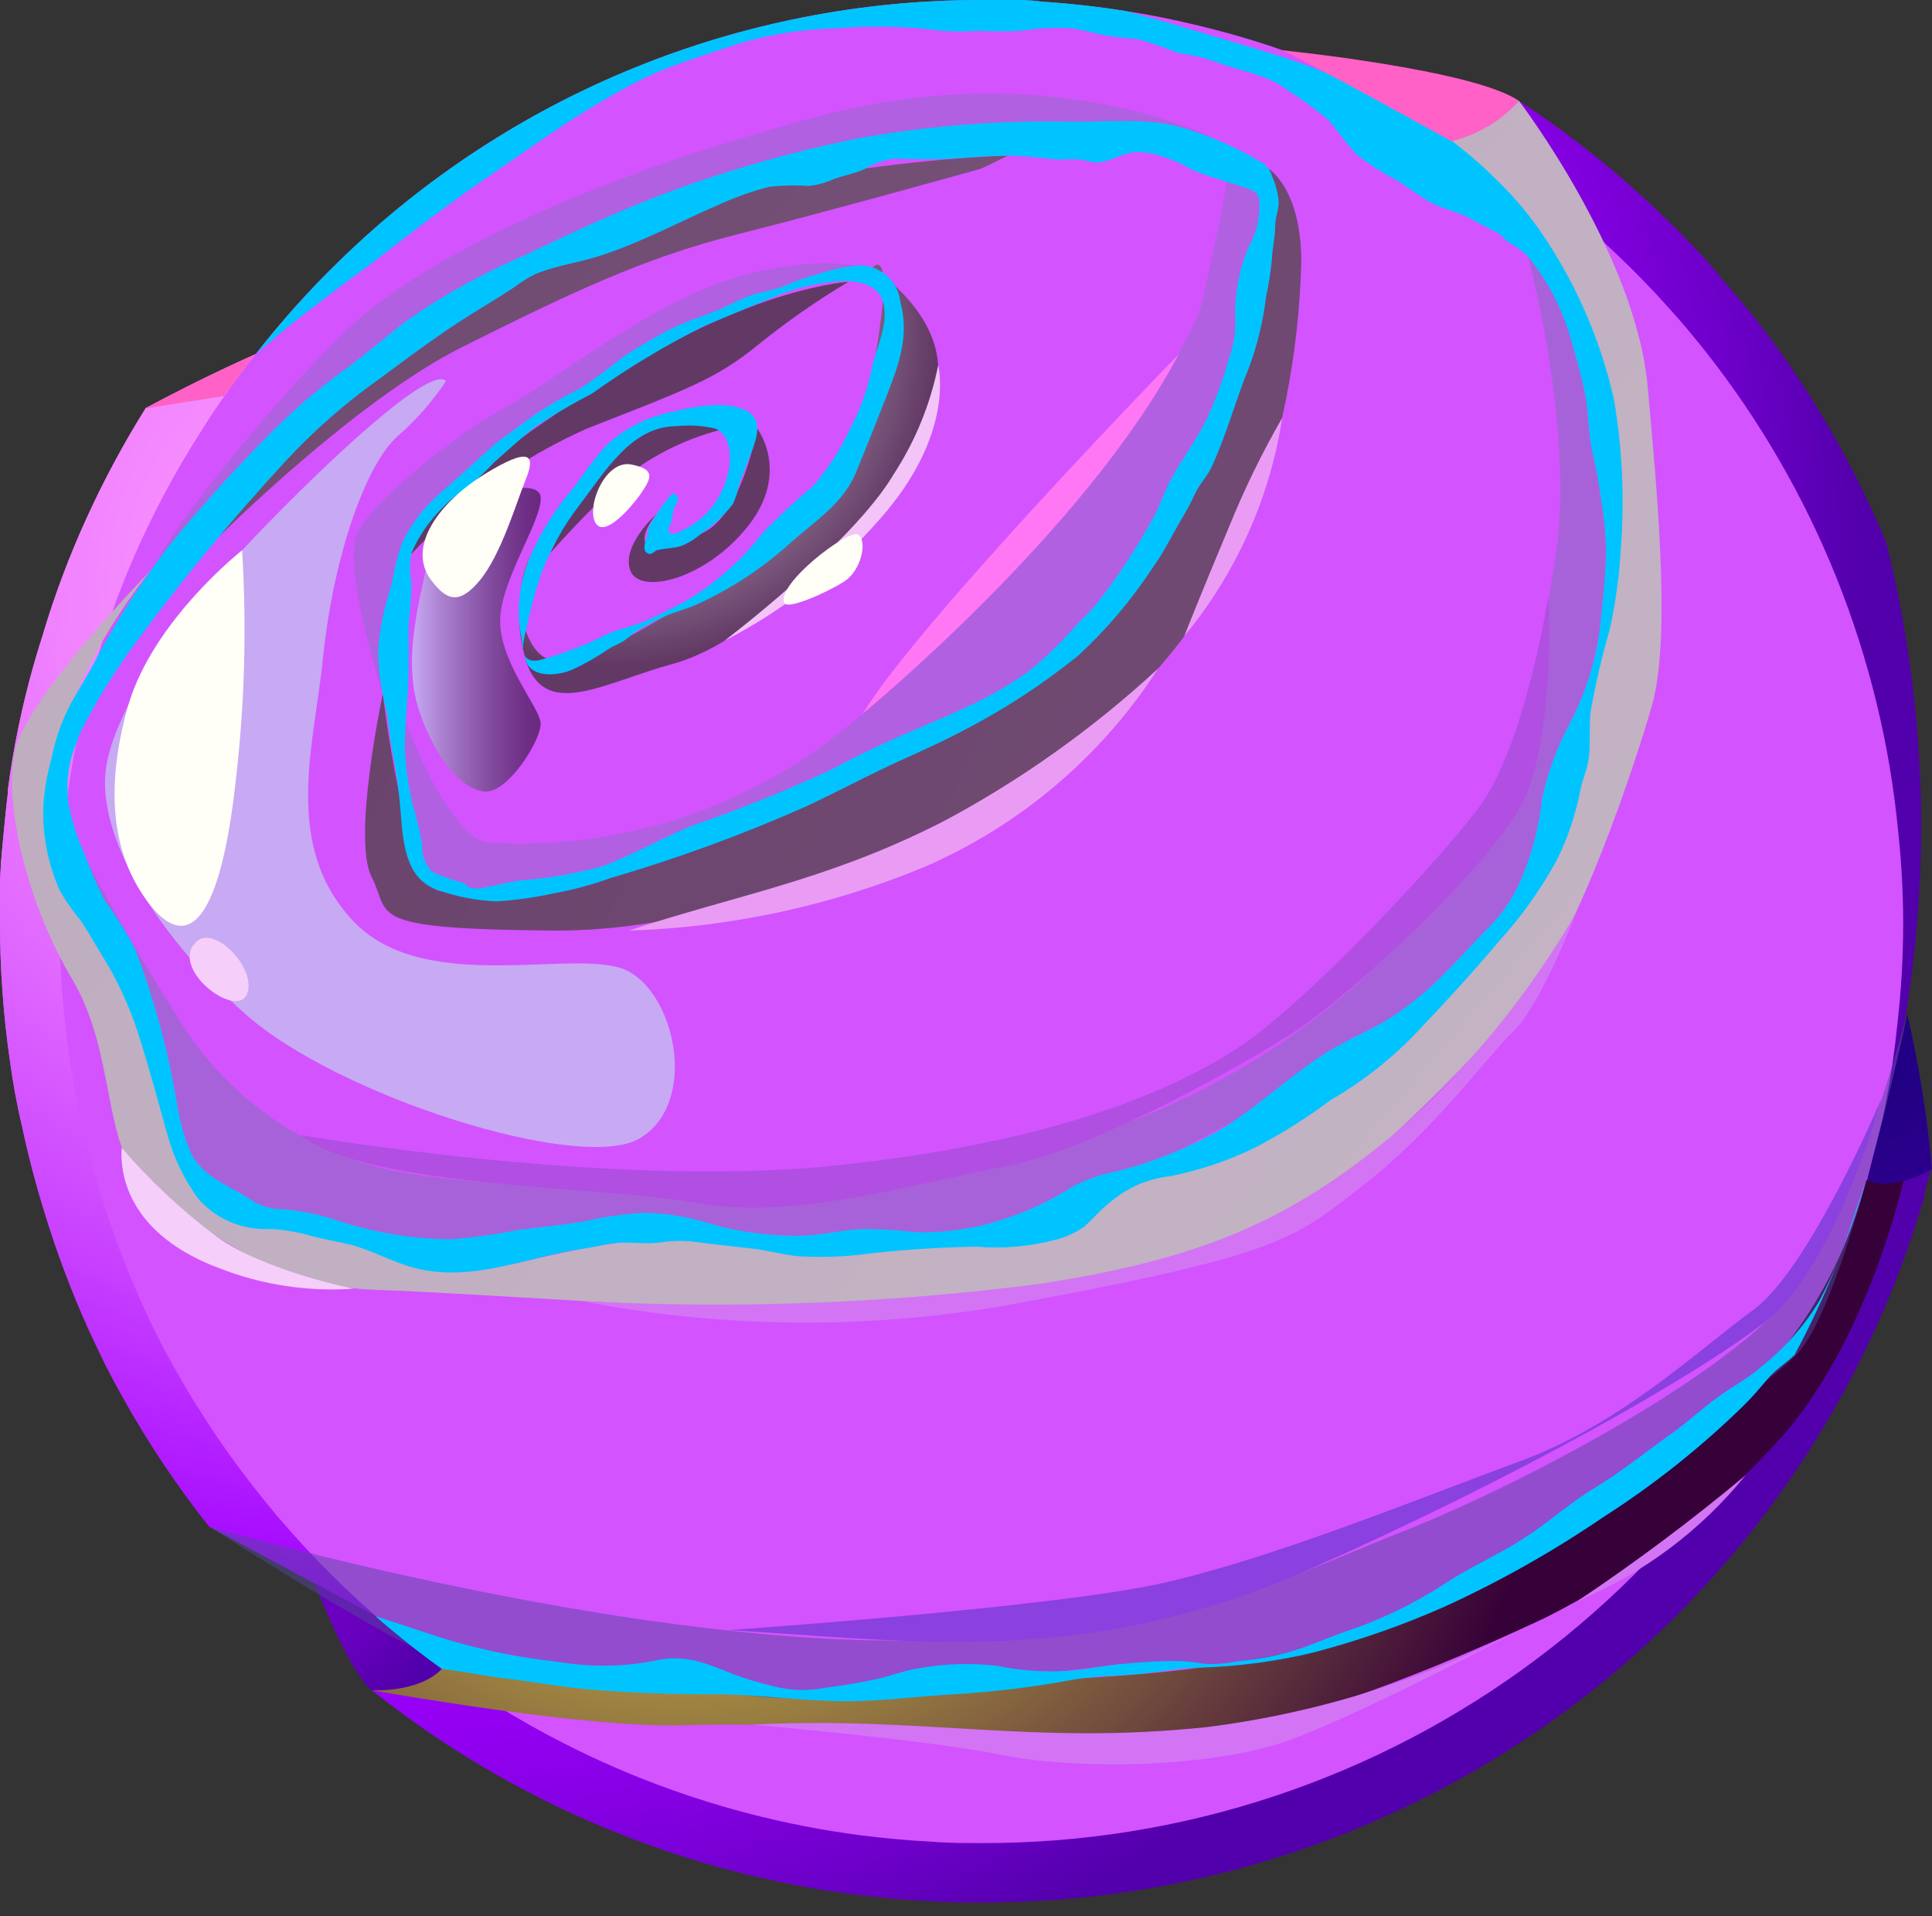
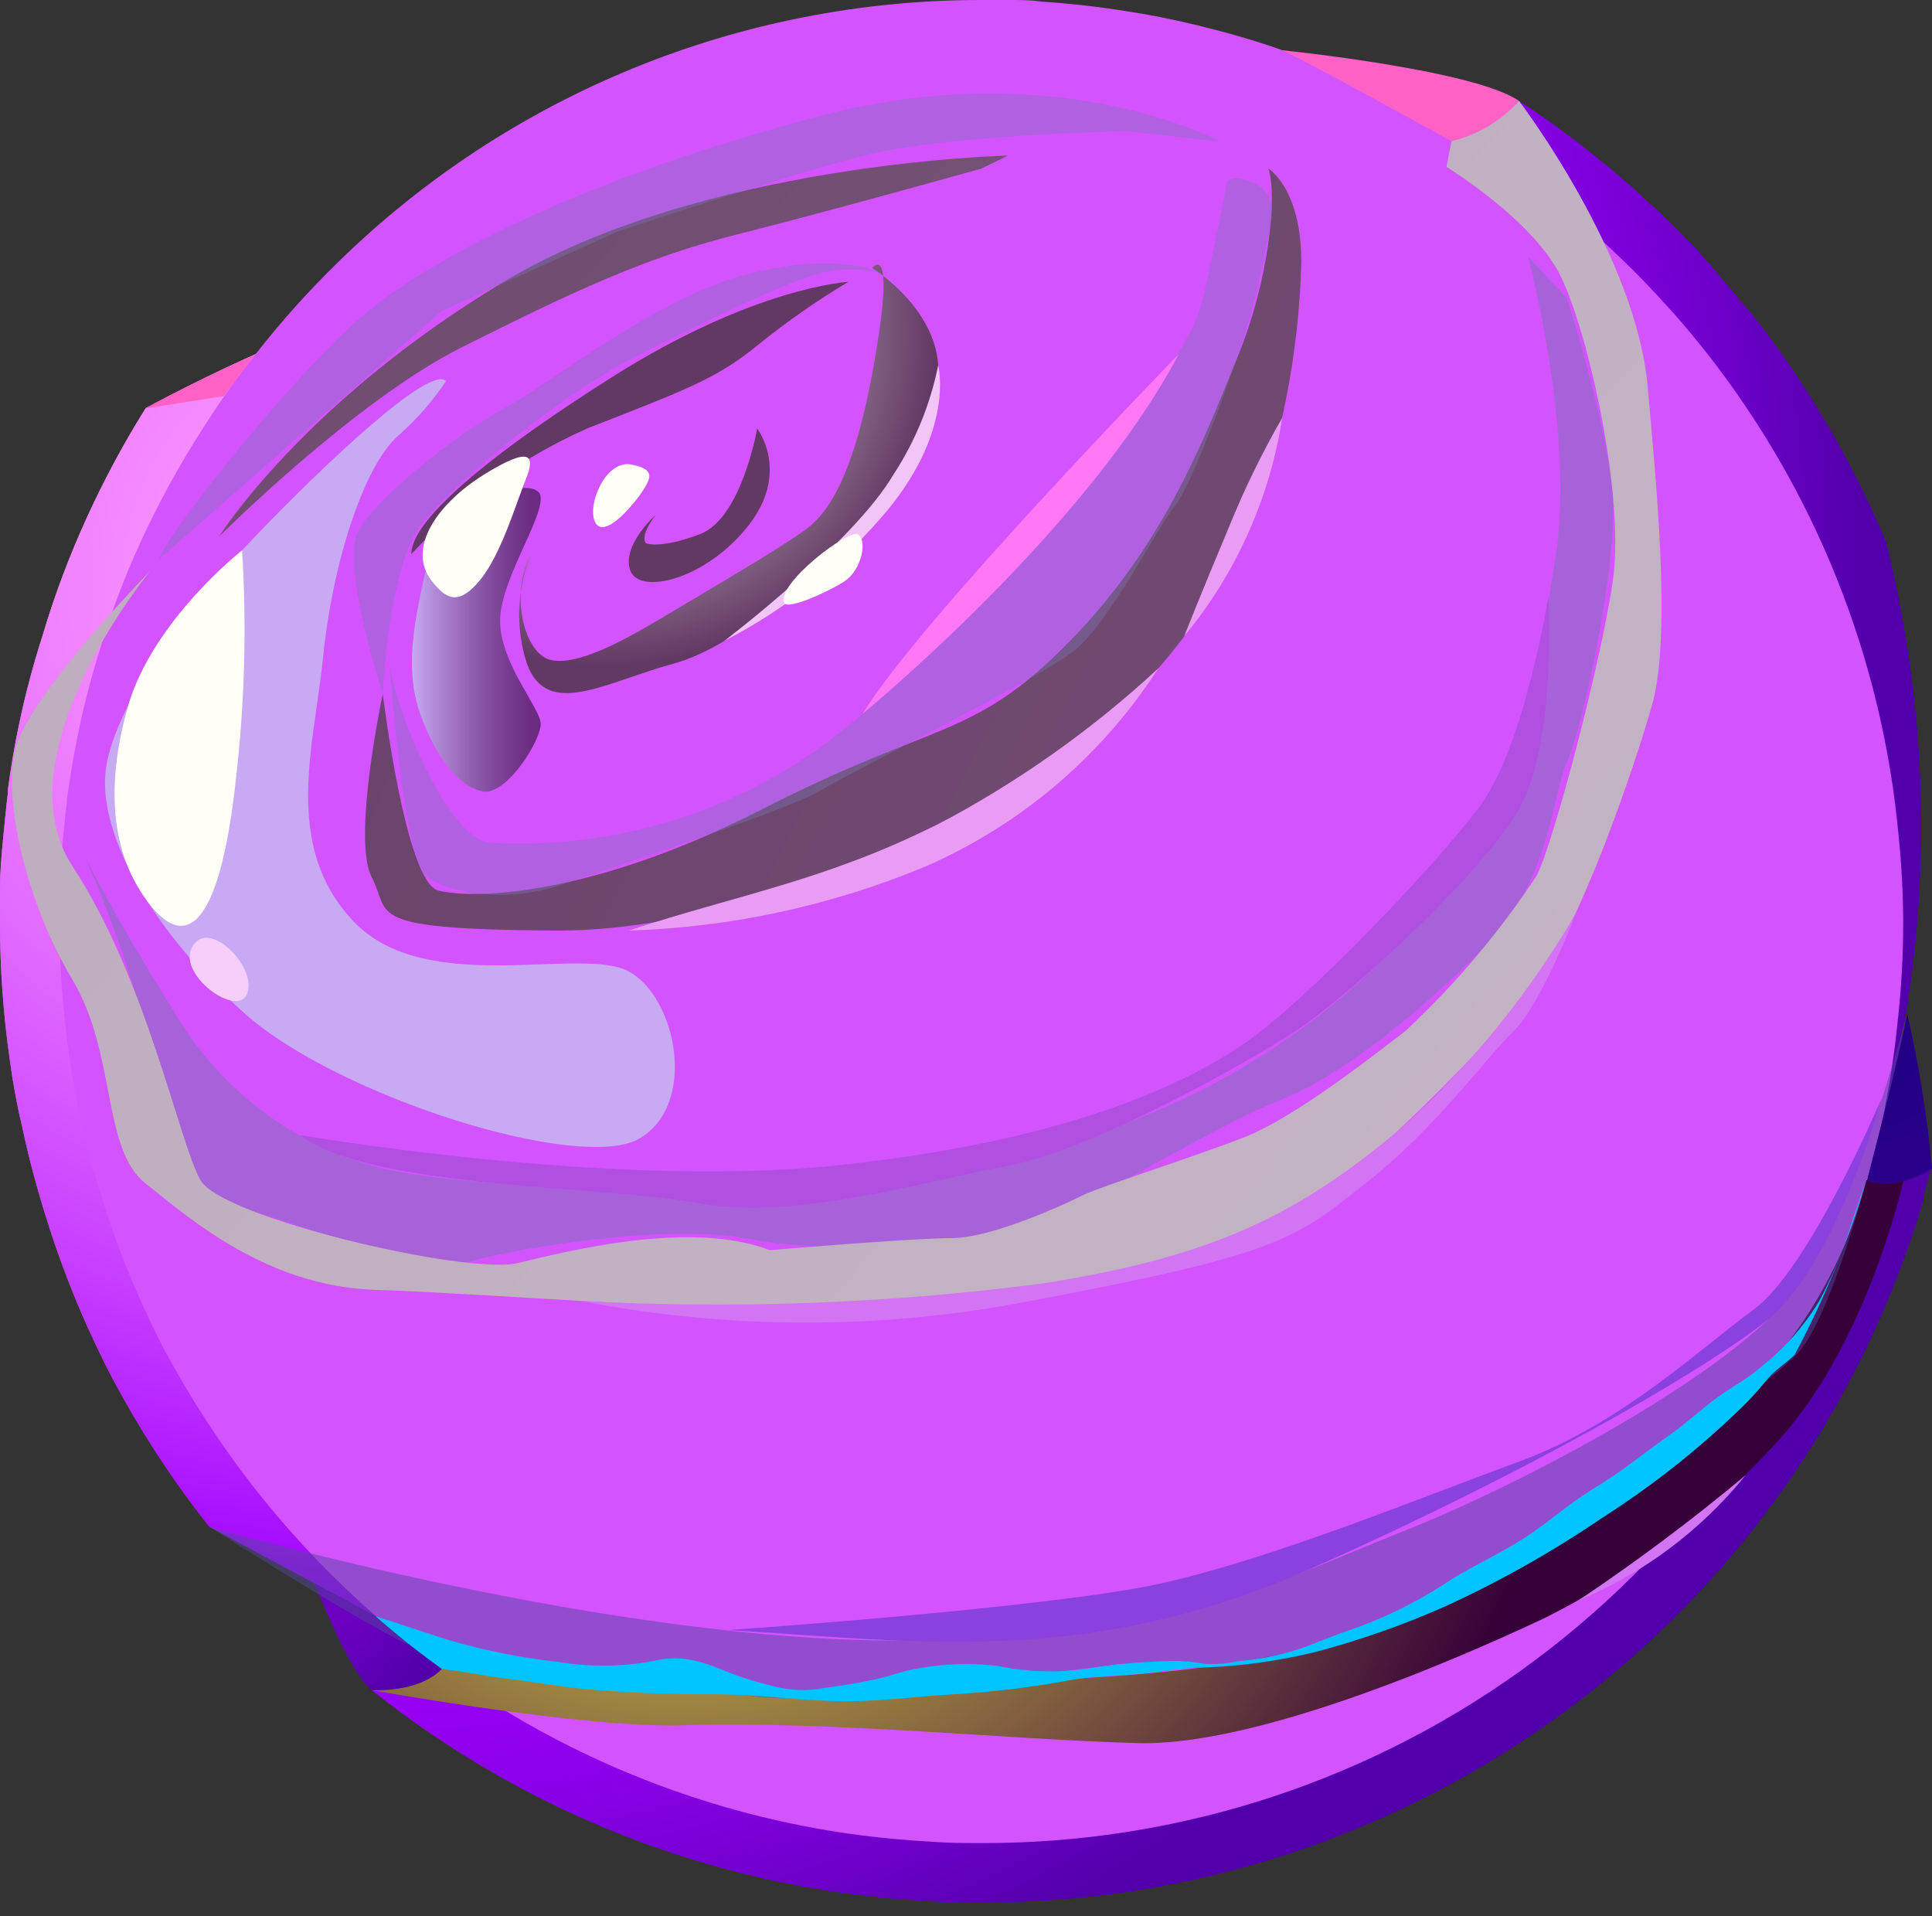
<svg xmlns="http://www.w3.org/2000/svg" width="120" height="119" viewBox="0 0 120 119" fill="none">
  <rect x="0" y="0" width="120" height="119" fill="#333333" stroke="none" />
  <path fill-rule="evenodd" clip-rule="evenodd" d="M119.952 72.556L119.517 74.114C119.52 74.187 119.52 74.259 119.517 74.332C115.828 86.996 108.12 98.118 97.555 106.022C86.989 113.925 74.14 118.181 60.943 118.148C59.867 118.148 58.767 118.148 57.703 118.063C56.108 117.979 54.525 117.834 52.965 117.64C42.969 116.336 33.458 112.553 25.298 106.635C24.549 106.091 23.811 105.536 23.098 104.968C24.409 104.146 25.915 103.688 27.462 103.639L23.328 100.365L12.994 94.808C11.001 92.294 9.214 89.624 7.651 86.823C7.272 86.154 6.91 85.478 6.563 84.793C6.201 84.052 5.85 83.316 5.512 82.583C4.446 80.228 3.534 77.807 2.78 75.334C2.224 73.559 1.741 71.71 1.354 69.874C1.027 68.521 0.798 67.204 0.616 65.875C0.203 63.015 -0.003 60.128 3.43981e-05 57.238C3.43981e-05 56.561 3.43981e-05 55.873 3.43981e-05 55.208C3.43981e-05 54.206 0.085 53.203 0.181 52.224C0.278 51.246 0.363 50.267 0.484 49.301C0.478 49.228 0.478 49.156 0.484 49.083C0.665 47.73 0.882 46.413 1.16 45.097C1.552 43.207 2.044 41.34 2.635 39.504C3.388 36.964 4.321 34.481 5.427 32.074C6.489 29.755 7.7 27.507 9.053 25.345C13.211 23.146 15.87 21.999 15.87 21.999C15.87 21.999 86.785 7.925 87.885 6.717C88.985 5.509 94.351 6.27 94.351 6.27C97.674 8.455 100.779 10.955 103.622 13.736C104.287 14.376 104.927 15.052 105.58 15.729C106.003 16.188 106.426 16.671 106.789 17.142C107.49 17.94 108.179 18.773 108.844 19.558C111.281 22.654 113.41 25.98 115.201 29.489C115.902 30.842 116.543 32.231 117.135 33.644C120.416 46.718 119.993 60.446 115.915 73.293C117.216 72.848 118.577 72.6 119.952 72.556Z" fill="url(#paint0_radial_137_806)" />
  <path fill-rule="evenodd" clip-rule="evenodd" d="M119.952 72.556L119.517 74.114C119.52 74.187 119.52 74.259 119.517 74.332C115.828 86.996 108.12 98.118 97.555 106.022C86.989 113.925 74.14 118.181 60.943 118.148C59.867 118.148 58.767 118.148 57.703 118.063C56.108 117.979 54.525 117.834 52.965 117.64C42.969 116.336 33.458 112.553 25.298 106.635C24.549 106.091 23.811 105.536 23.098 104.968C24.409 104.146 25.915 103.688 27.462 103.639L23.328 100.365L12.994 94.808C11.001 92.294 9.214 89.624 7.651 86.823C7.272 86.154 6.91 85.478 6.563 84.793C6.201 84.052 5.85 83.316 5.512 82.583C4.446 80.228 3.534 77.807 2.78 75.334C2.224 73.559 1.741 71.71 1.354 69.874C1.027 68.521 0.798 67.204 0.616 65.875C0.203 63.015 -0.003 60.128 3.43981e-05 57.238C3.43981e-05 56.561 3.43981e-05 55.873 3.43981e-05 55.208C3.43981e-05 54.206 0.085 53.203 0.181 52.224C0.278 51.246 0.363 50.267 0.484 49.301C0.478 49.228 0.478 49.156 0.484 49.083C0.665 47.73 0.882 46.413 1.16 45.097C1.552 43.207 2.044 41.34 2.635 39.504C3.388 36.964 4.321 34.481 5.427 32.074C6.489 29.755 7.7 27.507 9.053 25.345C13.211 23.146 15.87 21.999 15.87 21.999C15.87 21.999 86.785 7.925 87.885 6.717C88.985 5.509 94.351 6.27 94.351 6.27C97.674 8.455 100.779 10.955 103.622 13.736C104.287 14.376 104.927 15.052 105.58 15.729C106.003 16.188 106.426 16.671 106.789 17.142C107.49 17.94 108.179 18.773 108.844 19.558C111.281 22.654 113.41 25.98 115.201 29.489C115.902 30.842 116.543 32.231 117.135 33.644C120.416 46.718 119.993 60.446 115.915 73.293C117.216 72.848 118.577 72.6 119.952 72.556Z" fill="url(#paint1_radial_137_806)" />
  <path fill-rule="evenodd" clip-rule="evenodd" d="M118.211 57.238C118.213 59.369 118.092 61.499 117.849 63.616C117.525 66.821 116.919 69.99 116.036 73.087C116.041 73.156 116.041 73.224 116.036 73.293C112.565 85.2 105.314 95.657 95.376 103.084C85.438 110.51 73.352 114.505 60.943 114.463C59.928 114.463 58.9 114.463 57.897 114.379C56.398 114.306 54.911 114.161 53.449 113.98C44.059 112.755 35.125 109.2 27.462 103.639C26.338 102.842 25.25 101.984 24.198 101.102C23.908 100.861 23.618 100.619 23.34 100.365C18.344 96.001 14.13 90.816 10.878 85.035C10.528 84.407 10.19 83.827 9.851 83.126C9.501 82.438 9.174 81.749 8.86 81.049C7.858 78.852 7.002 76.592 6.297 74.283C5.748 72.581 5.288 70.851 4.92 69.101C4.666 67.893 4.448 66.685 4.279 65.404C3.89 62.716 3.696 60.002 3.699 57.286C3.699 56.646 3.699 56.005 3.699 55.377C3.699 54.435 3.783 53.493 3.868 52.575C3.953 51.657 4.037 50.738 4.158 49.832C4.152 49.764 4.152 49.695 4.158 49.627C4.327 48.419 4.533 47.114 4.787 45.882C5.136 44.108 5.579 42.354 6.116 40.627C6.826 38.241 7.702 35.908 8.739 33.644C9.864 31.2 11.16 28.838 12.619 26.577C13.609 25.011 14.682 23.499 15.834 22.047C17.431 19.997 19.167 18.059 21.032 16.248C31.698 5.825 46.025 -0.007 60.943 6.99613e-06H62.744C63.385 6.99613e-06 64.025 6.99356e-06 64.666 0.097C66.442 0.217 68.207 0.411 69.936 0.689C71.386 0.906 72.812 1.196 74.214 1.534C76.028 1.969 77.841 2.477 79.545 3.081C80.754 3.479 81.89 3.926 83.038 4.409C83.896 4.772 84.73 5.146 85.564 5.545L85.999 5.75C91.527 8.452 96.583 12.026 100.975 16.333C101.604 16.937 102.184 17.541 102.812 18.205C103.211 18.64 103.61 19.087 104.021 19.534C104.686 20.283 105.326 21.069 105.955 21.854C112.73 30.457 116.88 40.829 117.909 51.729C118.103 53.559 118.203 55.398 118.211 57.238Z" fill="url(#paint2_radial_137_806)" />
  <path style="mix-blend-mode:screen" fill-rule="evenodd" clip-rule="evenodd" d="M32.986 34.43C32.097 36.595 32.007 39.005 32.732 41.231C34.001 44.662 37.567 42.379 41.785 41.231C46.004 40.083 50.367 35.626 53.123 32.871C55.879 30.117 58.501 26.348 58.272 22.687C58.042 19.027 54.174 16.647 54.174 16.647C54.174 16.647 55.601 14.823 54.392 21.999C53.183 29.175 51.6 31.736 50.065 32.871C48.53 34.007 43.852 36.737 41.302 38.259C38.751 39.781 35.899 41.364 34.219 40.989C32.538 40.615 31.644 36.834 32.986 34.43Z" fill="url(#paint3_radial_137_806)" />
  <path style="mix-blend-mode:screen" fill-rule="evenodd" clip-rule="evenodd" d="M40.745 31.953C40.745 31.953 38.582 33.886 39.15 35.432C39.718 36.979 43.84 36 46.475 32.654C49.11 29.308 47.031 26.613 47.031 26.613C47.031 26.613 46.064 32.183 43.501 33.161C40.939 34.14 40.105 33.729 40.105 33.729C40.105 33.729 39.706 33.294 40.745 31.953Z" fill="url(#paint4_radial_137_806)" />
-   <path style="mix-blend-mode:screen" fill-rule="evenodd" clip-rule="evenodd" d="M34.17 34.357C34.17 34.357 36.285 31.941 38.691 29.73C40.608 28.192 42.854 27.113 45.254 26.577C44.359 26.205 43.386 26.058 42.421 26.149C41.456 26.239 40.528 26.565 39.718 27.097C36.599 28.993 34.17 34.357 34.17 34.357Z" fill="url(#paint5_radial_137_806)" />
  <path style="mix-blend-mode:screen" fill-rule="evenodd" clip-rule="evenodd" d="M25.552 34.406C28.622 31.112 32.321 28.467 36.43 26.626C42.377 24.282 44.444 23.593 47.079 21.419C48.855 19.985 50.729 18.677 52.688 17.505C52.688 17.505 46.886 17.807 38.026 23.412C29.166 29.018 25.528 32.618 25.552 34.406Z" fill="url(#paint6_radial_137_806)" />
  <path style="mix-blend-mode:screen" fill-rule="evenodd" clip-rule="evenodd" d="M13.61 33.318C13.61 33.318 22.071 24.862 28.731 21.54C35.391 18.218 39.887 16.043 45.786 14.557C51.684 13.071 60.943 10.474 60.943 10.474L62.611 9.665C62.611 9.665 43.683 10.051 31.245 17.529C18.808 25.007 13.61 33.318 13.61 33.318Z" fill="url(#paint7_radial_137_806)" />
  <path style="mix-blend-mode:screen" fill-rule="evenodd" clip-rule="evenodd" d="M23.775 43.091C23.775 43.091 25.189 54.773 27.22 55.305C29.25 55.836 36.551 55.776 47.393 50.231C58.235 44.686 60.435 45.967 66.478 39.793C72.522 33.62 75.06 26.577 76.934 21.999C78.807 17.42 79.351 12.117 78.783 10.474C78.783 10.474 80.826 11.682 80.826 16.273C80.679 21.993 79.559 27.647 77.514 32.992C75.568 37.45 70.528 44.432 64.46 47.863C58.392 51.294 46.245 57.89 34.339 57.793C22.433 57.697 24.319 56.839 23.086 54.471C21.853 52.103 23.775 43.091 23.775 43.091Z" fill="url(#paint8_radial_137_806)" />
  <g style="mix-blend-mode:multiply" opacity="0.5">
    <path fill-rule="evenodd" clip-rule="evenodd" d="M5.209 53.07C6.513 56.002 7.623 59.017 8.533 62.094C9.67 66.443 9.488 73.691 14.42 74.9C19.351 76.108 26.205 79.249 28.84 78.439C31.475 77.63 41.205 75.902 46.595 76.953C51.986 78.004 61.825 77.412 65.258 75.745C68.691 74.078 76.136 69.62 79.605 68.279C83.074 66.938 87.981 63.109 92.163 58.856C96.346 54.604 96.285 49.76 97.325 47.356C98.364 44.952 100.407 35.348 100.177 30.999C99.948 26.65 97.325 18.52 97.325 18.52L94.907 15.934C94.907 15.934 97.929 27.109 96.551 34.997C95.173 42.886 96.442 46.099 90.943 53.662C85.549 61.224 77.951 66.936 69.186 70.019C60.604 72.882 55.093 72.544 46.221 73.365C37.893 74.138 27.534 73.546 23.413 72.471C18.143 71.057 13.642 67.629 10.878 62.928C7.083 56.9 5.209 53.07 5.209 53.07Z" fill="#7D72B3" />
  </g>
  <g style="mix-blend-mode:multiply" opacity="0.4">
    <path fill-rule="evenodd" clip-rule="evenodd" d="M24.174 40.712C24.174 40.712 24.96 53.408 26.591 54.495C28.223 55.583 31.632 56.042 34.835 54.955C38.038 53.867 49.037 50.267 50.923 49.12C52.808 47.972 64.388 42.197 66.636 40.482C68.884 38.767 71.954 32.617 72.981 31.41C74.009 30.201 76.825 22.591 77.623 19.728C78.421 16.864 79.001 13.434 79.001 13.434C79.064 12.997 78.979 12.552 78.76 12.169C78.541 11.786 78.2 11.487 77.792 11.319C76.414 10.8 76.197 11.319 76.197 11.319C76.197 11.319 75.907 13.204 74.698 18.64C73.489 24.077 57.293 42.801 49.11 47.634C43.483 51.099 36.922 52.74 30.326 52.333C27.583 51.946 24.09 42.886 24.174 40.712Z" fill="#7D72B3" />
  </g>
  <g style="mix-blend-mode:multiply" opacity="0.4">
    <path fill-rule="evenodd" clip-rule="evenodd" d="M23.775 43.091C23.775 43.091 24.114 35.179 26.193 32.521C28.272 29.863 35.052 24.403 39.102 22.337C43.151 20.271 49.061 17.36 51.116 16.925C52.269 16.656 53.468 16.656 54.621 16.925C54.621 16.925 52.204 15.584 46.475 17.022C40.745 18.459 34.4 23.714 31.305 25.369C28.211 27.024 23.401 30.95 22.264 32.956C21.128 34.961 23.775 43.091 23.775 43.091Z" fill="#7D72B3" />
  </g>
  <g style="mix-blend-mode:multiply" opacity="0.4">
    <path fill-rule="evenodd" clip-rule="evenodd" d="M9.839 34.756L27.413 19.329L38.292 14.412C38.292 14.412 49.049 10.788 54.005 9.58C58.961 8.372 69.948 8.142 69.948 8.142L75.749 8.783C75.749 8.783 65.669 3.286 50.766 7.248C35.862 11.211 25.987 16.297 21.636 20.404C17.285 24.512 10.709 32.738 9.839 34.756Z" fill="#7D72B3" />
  </g>
  <path style="mix-blend-mode:screen" fill-rule="evenodd" clip-rule="evenodd" d="M9.355 35.432C9.355 35.432 -0.085 46.824 4.521 53.831C9.126 60.838 11.12 70.937 12.45 73.293C13.779 75.648 29.009 79.176 32.103 78.451C35.197 77.726 42.837 75.733 47.816 77.642C47.816 77.642 56.592 76.893 59.106 76.893C61.62 76.893 66.213 74.754 67.276 74.223C68.34 73.691 74.299 71.807 77.357 70.599C80.415 69.391 85.298 65.561 87.281 64.039C90.378 61.153 93.121 57.909 95.451 54.375C96.442 52.466 99.416 41.328 100.177 36.06C100.939 30.793 98.654 20.658 96.938 17.154C95.222 13.651 89.843 10.365 89.843 10.365L90.157 8.771L94.351 6.27C94.351 6.27 101.676 15.862 102.353 24.149C102.764 28.981 103.888 39.358 102.607 43.804C101.579 47.428 98.086 57.878 95.028 61.623C91.97 65.368 82.82 74.9 77.925 76.796C73.03 78.693 58.586 81.145 50.125 81.314C43.876 81.447 30.085 80.324 23.316 80.106C16.547 79.889 11.712 75.624 9.017 73.474C6.322 71.324 7.252 65.465 4.496 60.838C1.741 56.211 0.23 50.062 0.907 46.715C1.583 43.369 9.355 35.432 9.355 35.432Z" fill="url(#paint9_radial_137_806)" />
-   <path fill-rule="evenodd" clip-rule="evenodd" d="M25.927 78.789C24.476 78.451 23.171 77.654 21.733 77.291C20.923 77.098 20.125 76.977 19.315 76.748C18.492 76.511 17.644 76.37 16.789 76.325C15.953 76.372 15.118 76.229 14.345 75.907C13.572 75.585 12.883 75.091 12.329 74.465C11.426 73.234 10.762 71.845 10.371 70.369C9.803 68.34 9.259 66.31 8.63 64.329C8.056 62.499 7.243 60.752 6.213 59.134C5.802 58.47 5.451 57.806 5.004 57.165C4.527 56.59 4.098 55.976 3.723 55.329C2.963 53.634 2.612 51.784 2.695 49.929C2.773 48.952 2.947 47.984 3.215 47.042C3.447 45.856 3.855 44.712 4.424 43.647C5.004 42.644 5.633 41.617 6.152 40.591C7.405 38.294 8.828 36.093 10.407 34.007C12.512 31.412 14.755 28.931 17.127 26.577C18.507 25.22 19.99 23.972 21.563 22.844C22.869 21.878 24.077 20.815 25.371 19.836C27.649 18.265 30.078 16.926 32.623 15.838C35.633 14.388 38.666 12.987 41.773 11.839C45.49 10.481 49.304 9.403 53.183 8.613C57.656 7.804 62.2 7.452 66.745 7.562C69.162 7.562 71.845 7.26 74.202 8.179C75.611 8.642 76.965 9.258 78.239 10.015C78.457 10.124 78.647 10.281 78.795 10.474C78.896 10.631 78.974 10.802 79.025 10.981C79.246 11.479 79.38 12.009 79.424 12.552C79.424 13.047 79.206 13.482 79.206 14.001C79.206 14.738 79.025 15.403 79.001 16.128C78.923 16.899 78.802 17.665 78.638 18.423C78.463 19.908 78.114 21.368 77.599 22.772C76.753 24.814 76.197 26.964 75.266 28.981C74.988 29.597 74.492 30.069 74.214 30.685C73.936 31.301 73.707 31.699 73.392 32.231C72.8 33.222 72.317 34.248 71.64 35.191C70.316 37.221 68.744 39.08 66.962 40.724C64.713 42.539 62.283 44.118 59.71 45.435C58.042 46.317 56.301 47.03 54.609 47.851C52.917 48.673 51.587 49.373 50.065 50.086C46.107 51.841 42.037 53.33 37.881 54.544C36.737 54.958 35.561 55.273 34.364 55.486C33.201 55.741 32.021 55.906 30.834 55.981C29.598 55.926 28.376 55.69 27.208 55.281C25.25 54.628 25.056 52.502 24.911 50.738C24.815 49.421 24.646 48.111 24.404 46.812C24.174 45.785 24.174 44.698 23.896 43.683C23.645 42.609 23.507 41.512 23.485 40.41C23.596 39.02 23.876 37.648 24.319 36.326C24.462 35.43 24.685 34.549 24.984 33.693C25.577 32.468 26.426 31.384 27.474 30.515C28.477 29.622 29.468 28.74 30.459 27.834C31.052 27.278 31.753 26.867 32.381 26.36C33.51 25.5 34.725 24.759 36.007 24.149C36.918 23.546 37.798 22.897 38.642 22.204C39.617 21.559 40.626 20.966 41.664 20.428C42.546 19.993 43.501 19.691 44.42 19.329C45.339 18.966 45.858 18.604 46.62 18.35C47.381 18.097 48.046 18.036 48.735 17.746C49.394 17.462 50.073 17.224 50.766 17.034C51.552 16.774 52.361 16.592 53.183 16.49C53.848 16.436 54.508 16.645 55.021 17.072C55.534 17.499 55.859 18.11 55.927 18.773C56.483 20.851 55.842 22.603 55.093 24.524C54.488 26.07 53.884 27.604 53.231 29.175C52.446 31.265 50.584 32.364 49.013 33.789C47.306 35.323 45.374 36.587 43.284 37.534C42.643 37.824 41.954 37.993 41.326 38.259C40.697 38.525 40.25 38.803 39.706 39.093C39.355 39.286 39.102 39.564 38.775 39.781C38.449 39.999 38.147 40.083 37.845 40.277C37.122 40.776 36.358 41.213 35.56 41.581C34.786 41.932 33.252 42.137 32.744 41.231C32.552 40.71 32.434 40.166 32.393 39.612C32.264 39.017 32.207 38.409 32.224 37.8C32.247 37.219 32.32 36.641 32.442 36.073C32.581 35.511 32.767 34.961 32.998 34.43C33.679 32.89 34.592 31.464 35.705 30.201C36.292 29.331 36.93 28.496 37.615 27.701C38.769 26.61 40.212 25.872 41.773 25.575C43.151 25.236 45.206 24.826 46.475 25.575C47.55 26.239 46.801 27.701 46.475 28.595C46.281 29.09 46.076 29.597 45.907 30.105C45.827 30.522 45.697 30.927 45.52 31.313C44.949 32.03 44.272 32.658 43.513 33.173C43.154 33.483 42.745 33.733 42.305 33.91C41.845 34.055 41.35 34.043 40.891 34.152C40.661 34.152 40.54 34.49 40.262 34.381C39.984 34.273 40.008 34.007 40.056 33.741C40.105 33.475 40.214 33.258 40.262 33.028C40.262 33.028 40.262 32.895 40.262 32.835C40.664 32.033 41.172 31.29 41.773 30.624C42.425 30.89 41.978 31.277 41.858 31.567C41.8 31.806 41.756 32.048 41.724 32.291C41.724 32.497 41.362 32.871 41.592 33.089C41.821 33.306 42.281 32.968 42.45 32.907C43.132 32.576 43.731 32.097 44.206 31.506C44.68 30.915 45.018 30.226 45.194 29.489C45.471 28.583 45.423 27.012 44.42 26.613C43.628 26.429 42.811 26.38 42.002 26.468C39.162 26.468 37.482 29.452 35.959 31.41C34.934 32.748 34.119 34.235 33.542 35.819C33.194 36.906 32.903 38.011 32.671 39.129C32.454 39.938 32.188 41.183 33.433 41.014C34.185 40.832 34.92 40.59 35.633 40.289C36.22 40.095 36.79 39.852 37.337 39.564C38.231 39.081 39.235 38.948 40.165 38.537C40.891 38.211 41.628 37.812 42.353 37.462C44.297 36.364 45.999 34.884 47.357 33.113C48.346 32.086 49.392 31.114 50.488 30.201C51.421 29.128 52.198 27.928 52.796 26.638C53.455 25.407 53.924 24.083 54.186 22.712C54.476 21.503 55.226 20.03 54.839 18.725C54.452 17.42 52.687 17.348 51.563 17.517C50.596 17.641 49.645 17.863 48.723 18.181C47.079 18.834 45.459 19.534 43.828 20.199C41.363 21.428 38.998 22.85 36.757 24.451C35.506 25.094 34.295 25.812 33.131 26.601C32.309 27.242 31.523 27.991 30.713 28.691C30.214 29.228 29.681 29.732 29.118 30.201C28.281 30.747 27.531 31.414 26.894 32.183C26.34 32.837 25.888 33.569 25.552 34.357C25.431 34.959 25.431 35.579 25.552 36.181C25.54 37.033 25.483 37.884 25.383 38.73C25.383 39.624 25.383 40.542 25.383 41.436C25.383 43.188 25.117 44.891 25.153 46.667C25.218 47.782 25.38 48.89 25.637 49.977C25.884 50.789 26.078 51.617 26.217 52.454C26.195 52.761 26.239 53.07 26.345 53.359C26.452 53.649 26.618 53.912 26.833 54.133C27.095 54.283 27.375 54.396 27.667 54.471C27.921 54.568 28.151 54.653 28.392 54.725L28.816 54.846C28.924 54.906 29.009 55.063 29.118 55.111C29.454 55.202 29.809 55.202 30.145 55.111C30.846 54.979 31.535 54.809 32.236 54.689C33.993 54.557 35.734 54.258 37.434 53.795C39.355 53.07 41.144 52.031 43.042 51.258C45.969 50.254 48.842 49.096 51.648 47.791C52.857 47.126 54.138 46.51 55.395 45.942C58.38 44.601 61.511 43.526 64.134 41.497C65.075 40.715 65.953 39.858 66.757 38.936C67.24 38.416 67.76 37.957 68.195 37.389C69.507 35.711 70.676 33.925 71.688 32.05C72.111 31.265 72.365 30.407 72.8 29.634C73.477 28.426 74.299 27.338 74.928 26.082C75.492 24.865 75.957 23.605 76.318 22.313C76.592 21.579 76.732 20.801 76.728 20.017C76.651 18.408 76.936 16.802 77.562 15.318C78.09 14.392 78.311 13.321 78.191 12.262C78.046 11.791 77.369 11.67 76.982 11.537C76.015 11.211 75.012 10.969 74.082 10.558C73.324 10.118 72.511 9.781 71.664 9.556C71.319 9.478 70.966 9.441 70.612 9.447C69.706 9.447 68.92 10.123 68.014 10.087C67.736 10.053 67.461 9.996 67.192 9.918C66.713 9.882 66.232 9.882 65.754 9.918C64.666 9.822 63.662 9.664 62.611 9.664C61.559 9.664 60.194 9.785 58.985 9.858C57.776 9.93 56.676 9.858 55.528 9.858C54.872 9.941 54.242 10.164 53.679 10.51C53.086 10.776 52.47 10.885 51.805 11.114C51.291 11.354 50.739 11.501 50.173 11.549C49.367 11.49 48.558 11.51 47.756 11.609C46.779 11.86 45.825 12.191 44.903 12.6C42.329 13.699 39.827 15.077 37.156 15.922C35.862 16.321 34.533 16.502 33.276 17.009C32.816 17.237 32.379 17.508 31.97 17.819C31.124 18.387 30.242 18.906 29.372 19.45C27.425 20.658 25.576 22.035 23.727 23.412C21.529 24.956 19.503 26.729 17.683 28.703C14.402 32.248 11.323 35.975 8.461 39.866C7.071 41.731 5.857 43.721 4.835 45.809V45.942C4.3 47.114 4.091 48.407 4.231 49.687C4.225 49.711 4.225 49.736 4.231 49.76C4.431 50.895 4.777 51.999 5.258 53.046C5.621 54.049 6.045 55.029 6.527 55.981C7.218 56.907 7.836 57.884 8.376 58.905C8.896 60.246 9.368 61.683 9.766 63.073C10.265 64.834 10.668 66.62 10.975 68.424C11.128 69.545 11.437 70.639 11.894 71.674C12.631 73.1 14.202 73.631 15.52 74.465C16.094 74.876 16.784 75.096 17.49 75.093C18.625 75.181 19.744 75.404 20.826 75.757C23.132 76.536 25.547 76.944 27.982 76.965C29.422 76.853 30.855 76.655 32.272 76.373C33.614 76.204 34.956 76.071 36.285 75.854C37.478 75.58 38.691 75.403 39.911 75.322C41.137 75.333 42.356 75.504 43.538 75.83C45.492 76.448 47.531 76.758 49.581 76.748C50.862 76.748 52.119 76.422 53.389 76.337C54.564 76.323 55.739 76.387 56.906 76.53C58.967 76.574 61.018 76.226 62.949 75.504C64.223 75.048 65.439 74.448 66.575 73.716C67.508 73.235 68.505 72.893 69.537 72.701C71.645 72.153 73.675 71.341 75.58 70.285C77.998 68.883 80.077 66.818 82.47 65.32C83.824 64.474 85.347 63.918 86.664 63.012C87.755 62.271 88.771 61.426 89.698 60.487C90.774 59.4 91.789 58.264 92.865 57.177C93.597 56.347 94.178 55.394 94.581 54.362C95.217 52.819 95.624 51.191 95.79 49.53C96.148 47.921 96.726 46.368 97.506 44.916C98.483 43.063 99.117 41.05 99.38 38.972C99.537 37.341 99.754 35.698 99.754 34.055C99.716 33.011 99.611 31.97 99.44 30.938C99.307 29.972 99.114 29.042 98.908 28.087C98.642 26.879 98.679 25.671 98.461 24.524C98.243 23.376 97.953 22.434 97.675 21.431C97.485 20.715 97.247 20.013 96.962 19.329C96.431 18.089 95.727 16.93 94.871 15.886C94.505 15.551 94.1 15.263 93.662 15.028C93.348 14.787 93.276 14.581 92.913 14.4C92.55 14.219 91.898 13.893 91.402 13.615C90.604 13.156 89.698 13.023 88.9 12.588C88.102 12.153 87.45 11.634 86.725 11.175C85.868 10.743 85.058 10.225 84.307 9.628C83.606 8.952 83.098 8.094 82.47 7.418C81.704 6.777 80.896 6.188 80.052 5.654C78.687 4.591 77.079 4.446 75.544 3.854C74.781 3.585 73.99 3.399 73.187 3.298C72.346 2.956 71.487 2.662 70.612 2.416C69.734 2.373 68.861 2.255 68.002 2.066C67.503 1.92 66.994 1.815 66.479 1.752C65.465 1.701 64.448 1.754 63.445 1.909C62.547 1.957 61.647 1.957 60.749 1.909C59.989 1.969 59.225 1.969 58.465 1.909C56.273 1.625 54.056 1.576 51.853 1.764C49.805 1.814 47.772 2.139 45.81 2.73C44.154 3.298 42.522 3.781 40.903 4.446C39.843 4.912 38.813 5.444 37.82 6.04C35.318 7.442 32.986 9.157 30.641 10.752C27.982 12.564 25.48 14.497 22.965 16.442C21.297 17.65 19.605 18.942 17.961 20.235C17.248 20.803 16.559 21.443 15.882 21.999C17.479 19.948 19.216 18.011 21.08 16.2C31.742 5.806 46.049 -0.008 60.943 3.81019e-05H62.744C63.384 3.81019e-05 64.025 3.81052e-05 64.666 0.097C66.442 0.217 68.207 0.411 69.936 0.689C71.91 1.22 73.872 1.784 75.822 2.38C77.454 2.875 79.098 3.322 80.657 3.878C81.721 4.24 82.76 4.711 83.787 5.086C84.751 5.437 85.696 5.84 86.616 6.294C88.018 7.153 89.366 8.097 90.653 9.121C91.503 9.791 92.31 10.513 93.07 11.283C94.172 12.357 95.153 13.548 95.995 14.835C98.008 17.88 99.45 21.265 100.25 24.826C100.766 27.873 100.908 30.973 100.673 34.055C100.58 35.733 100.353 37.402 99.996 39.044C99.501 40.753 99.097 42.487 98.787 44.239C98.703 45.121 98.787 46.027 98.703 46.897C98.618 47.767 98.316 48.298 98.171 49.011C97.887 50.523 97.399 51.991 96.721 53.372C95.721 55.211 94.503 56.922 93.094 58.47C91.559 60.294 89.915 62.094 88.26 63.834C86.629 65.604 84.738 67.115 82.651 68.316C81.168 69.429 79.595 70.419 77.949 71.275C76.272 72.091 74.497 72.688 72.667 73.051C71.375 73.19 70.15 73.697 69.138 74.513C68.473 74.996 67.929 75.648 67.361 76.168C66.797 76.568 66.161 76.855 65.488 77.014C63.91 77.421 62.276 77.56 60.653 77.424C58.305 77.461 55.961 77.618 53.63 77.895C52.456 78.04 51.271 78.088 50.089 78.04C49.025 78.04 47.974 77.702 46.922 77.569C45.87 77.436 44.625 77.316 43.513 77.171C42.661 77.032 41.791 77.032 40.939 77.171C40.189 77.255 39.44 77.171 38.691 77.171C37.941 77.171 37.156 77.412 36.382 77.521C32.816 78.016 29.517 79.635 25.927 78.789Z" fill="#00C4FF" />
  <path style="mix-blend-mode:screen" fill-rule="evenodd" clip-rule="evenodd" d="M23.086 104.968C23.086 104.968 36.491 107.384 42.583 107.142C51.793 106.877 62.417 108.024 70.661 108.254C78.904 108.483 93.312 101.718 95.947 100.486C101.423 97.744 106.342 94.008 110.451 89.469C116.035 83.356 118.235 73.293 118.235 73.293H115.915C115.08 76.592 113.65 79.712 111.696 82.498C109.678 85.422 106.728 87.983 102.703 91.462C96.632 96.604 89.462 100.286 81.745 102.226C71.616 104.75 62.611 104.05 56.362 104.98C47.369 106.309 27.413 103.144 27.413 103.144L23.086 104.968Z" fill="url(#paint10_radial_137_806)" />
  <path fill-rule="evenodd" clip-rule="evenodd" d="M19.545 98.336C19.545 98.336 21.684 103.893 23.086 104.968C23.086 104.968 26.035 105.149 27.45 103.639L23.328 100.365L19.545 98.336Z" fill="url(#paint11_radial_137_806)" />
  <path fill-rule="evenodd" clip-rule="evenodd" d="M118.453 62.928C119.187 66.11 119.704 69.339 120 72.592C120 72.592 117.764 74.005 115.963 73.329C115.915 73.293 118.03 65.609 118.453 62.928Z" fill="url(#paint12_radial_137_806)" />
  <path fill-rule="evenodd" clip-rule="evenodd" d="M79.605 3.117C79.605 3.117 91.559 4.325 94.351 6.27C93.236 7.505 91.774 8.376 90.157 8.771C90.157 8.771 80.463 3.407 79.605 3.117Z" fill="#FF61C7" />
  <path fill-rule="evenodd" clip-rule="evenodd" d="M9.017 25.369L13.912 24.596L15.834 22.023C15.834 22.023 12.317 23.545 9.017 25.369Z" fill="#FF61C7" />
  <g style="mix-blend-mode:multiply" opacity="0.5">
    <path fill-rule="evenodd" clip-rule="evenodd" d="M12.994 94.808C12.994 94.808 36.177 101.537 54.271 101.875C72.365 102.214 79.158 98.251 86.978 95.171C94.799 92.09 107.647 85.216 111.515 80.094C115.383 74.972 118.453 62.928 118.453 62.928C118.453 62.928 114.73 81.049 111.515 84.201C108.3 87.355 93.88 97.079 91.366 98.336C88.852 99.592 81.999 104.787 69.609 103.337C69.609 103.337 61.281 104.545 58.272 104.279C55.262 104.014 50.584 107.094 42.002 104.279C42.002 104.279 30.048 103.675 27.498 103.071C24.948 102.467 12.994 94.808 12.994 94.808Z" fill="#54469B" />
  </g>
  <path fill-rule="evenodd" clip-rule="evenodd" d="M18.626 70.49C18.626 70.49 37.833 73.824 51.757 72.399C65.681 70.973 73.199 67.567 77.139 64.909C81.08 62.251 88.888 54.036 91.801 50.231C94.714 46.426 96.177 37.003 96.177 37.003C96.177 37.003 96.696 46.232 94.327 50.291C91.958 54.35 83.811 61.84 80.475 64.027C77.139 66.213 67.603 71.493 62.611 72.399C57.619 73.305 49.388 75.83 43.429 74.73C37.47 73.631 22.965 73.824 18.626 70.49Z" fill="#B04FE2" />
  <path fill-rule="evenodd" clip-rule="evenodd" d="M45.254 101.235C45.254 101.235 65.27 99.858 72.123 98.336C78.977 96.814 88.03 93.093 94.351 90.773C100.673 88.454 105.447 83.875 108.928 81.326C112.409 78.777 116.87 68.207 116.87 68.207C116.87 68.207 114.017 78.693 109.617 82.112C105.218 85.53 94.073 91.812 81.43 97.418C67.373 103.651 56.447 101.875 45.254 101.235Z" fill="#8B40E0" />
  <path fill-rule="evenodd" clip-rule="evenodd" d="M114.948 76.108C115.262 75.153 115.6 74.211 115.915 73.269C114.81 77.036 113.32 80.68 111.467 84.141C110.935 84.661 110.258 85.071 109.787 85.639C109.315 86.207 108.832 86.775 108.288 87.306C105.627 89.905 102.707 92.225 99.573 94.228C96.467 96.345 93.188 98.196 89.77 99.761C87.122 100.938 84.381 101.895 81.576 102.624C79.276 103.174 76.928 103.49 74.565 103.567C73.356 103.567 72.22 103.82 71.048 103.929C69.585 104.086 68.086 104.062 66.648 104.316C64.144 104.784 61.613 105.091 59.069 105.234C56.906 105.355 54.754 105.657 52.591 105.657C49.811 105.657 47.055 105.21 44.275 105.222C41.495 105.234 38.86 105.125 36.177 104.883C34.569 104.726 32.998 104.424 31.414 104.243C30.073 104.086 28.779 103.796 27.45 103.651C26.326 102.854 25.238 101.996 24.186 101.114C23.896 100.873 23.606 100.631 23.328 100.377C24.851 100.861 26.362 101.38 27.897 101.863C30.125 102.514 32.406 102.967 34.714 103.216C36.657 103.541 38.641 103.52 40.576 103.156C42.462 102.685 43.864 103.289 45.58 103.989C46.373 104.274 47.18 104.516 47.998 104.714C49.055 104.998 50.163 105.035 51.237 104.823C52.289 104.69 53.389 104.509 54.44 104.279C55.492 104.05 56.193 103.724 57.099 103.603C58.695 103.317 60.324 103.268 61.934 103.458C63.723 103.828 65.561 103.897 67.373 103.663C69.218 103.344 71.085 103.174 72.957 103.156C73.566 103.157 74.172 103.214 74.77 103.325C75.455 103.374 76.143 103.325 76.813 103.18C78.042 103.074 79.257 102.844 80.439 102.491C81.551 102.141 82.615 101.646 83.703 101.283C85.791 100.576 87.784 99.614 89.638 98.42C91.221 97.357 92.974 96.608 94.581 95.581C96.189 94.555 97.482 93.347 99.053 92.404C100.625 91.462 102.22 90.169 103.804 89.046C104.807 88.333 105.701 87.487 106.704 86.763C107.708 86.038 108.53 85.639 109.339 84.926C110.781 83.796 112.009 82.417 112.965 80.855C113.79 79.346 114.454 77.755 114.948 76.108Z" fill="#00C4FF" />
  <path fill-rule="evenodd" clip-rule="evenodd" d="M53.582 44.324C53.582 44.324 67.397 33.016 73.211 21.999C73.211 21.999 57.099 38.537 53.582 44.324Z" fill="#FF77F4" />
  <path fill-rule="evenodd" clip-rule="evenodd" d="M39.053 57.793C45.371 57.597 51.6 56.255 57.438 53.831C63.386 51.248 68.433 46.96 71.942 41.509C67.835 45.312 63.248 48.562 58.296 51.173C51.176 54.725 45.786 55.571 39.053 57.793Z" fill="#EA9CF4" />
  <path fill-rule="evenodd" clip-rule="evenodd" d="M73.55 39.516C73.55 39.516 74.529 37.027 76.366 32.654C77.303 30.347 78.398 28.107 79.641 25.949C78.872 30.938 76.767 35.625 73.55 39.516Z" fill="#EA9CF4" />
  <path fill-rule="evenodd" clip-rule="evenodd" d="M36.068 80.795C45.292 82.59 54.776 82.59 64.001 80.795C79.775 77.847 80.488 76.881 84.839 73.474C89.19 70.067 92.285 65.694 94.001 64.051C95.717 62.408 97.905 56.67 97.905 56.67C95.006 61.679 91.335 66.201 87.027 70.067C80.621 75.443 75.363 78.077 64.593 79.732C55.137 80.953 45.589 81.308 36.068 80.795Z" fill="#D374F4" />
-   <path fill-rule="evenodd" clip-rule="evenodd" d="M46.704 107.106C46.704 107.106 57.703 108.061 62.164 108.979C66.624 109.897 75.218 109.861 80.149 108.048C85.081 106.236 94.823 101.006 94.823 101.006C88.625 104.269 81.89 106.389 74.94 107.263C64.061 108.399 57.438 106.575 46.704 107.106Z" fill="#D374F4" />
  <path fill-rule="evenodd" clip-rule="evenodd" d="M98.014 99.411C101.618 97 105.092 94.399 108.421 91.619C105.655 95.041 102.077 97.72 98.014 99.411Z" fill="#D374F4" />
  <path fill-rule="evenodd" clip-rule="evenodd" d="M45 39.793C45 39.793 52.965 33.753 55.492 29.477C56.843 27.412 57.787 25.107 58.272 22.687C58.272 22.687 59.396 26.891 54.645 32.243C51.936 35.346 48.663 37.908 45 39.793Z" fill="#F2C4F8" />
  <path style="mix-blend-mode:screen" opacity="0.5" fill-rule="evenodd" clip-rule="evenodd" d="M26.398 35.614C25.757 38.537 25.105 41.509 26.096 44.324C27.087 47.138 28.61 48.962 30.06 49.156C31.511 49.349 33.687 45.87 33.578 44.879C33.469 43.889 31.16 41.255 31.064 38.706C30.967 36.157 33.735 32.291 33.578 30.842C33.421 29.392 27.462 30.805 26.398 35.614Z" fill="url(#paint13_linear_137_806)" />
  <path style="mix-blend-mode:screen" opacity="0.5" fill-rule="evenodd" clip-rule="evenodd" d="M27.704 23.666C26.737 22.639 20.306 28.667 15.834 33.33C11.362 37.993 6.938 44.082 6.551 47.972C6.165 51.862 9.38 57.745 15.181 62.928C20.983 68.11 36.08 72.846 39.718 70.707C43.356 68.569 42.015 61.937 39.053 60.33C36.092 58.724 26.483 61.961 21.974 57.238C17.466 52.514 19.557 46.148 20.065 40.808C20.754 34.26 22.808 28.728 24.718 27.073C25.859 26.073 26.863 24.928 27.704 23.666Z" fill="url(#paint14_linear_137_806)" />
  <path fill-rule="evenodd" clip-rule="evenodd" d="M7.965 43.804C6.757 48.032 6.575 52.538 9.174 56.005C11.773 59.473 13.731 56.875 14.649 48.419C15.2 43.692 15.33 38.926 15.036 34.176C15.036 34.176 9.524 38.501 7.965 43.804Z" fill="#FFFFF8" />
  <path fill-rule="evenodd" clip-rule="evenodd" d="M12.208 58.47C10.455 60.101 14.625 63.302 15.326 61.768C16.027 60.234 13.356 57.419 12.208 58.47Z" fill="#F5CEFA" />
-   <path fill-rule="evenodd" clip-rule="evenodd" d="M7.554 71.275C7.397 73.957 8.92 77.001 13.598 78.753C16.256 79.796 19.113 80.233 21.962 80.034C21.962 80.034 16.475 78.947 13.501 76.832C11.32 75.205 9.325 73.342 7.554 71.275Z" fill="#F5CEFA" />
  <path fill-rule="evenodd" clip-rule="evenodd" d="M26.785 36.036C25.238 33.983 27.256 31.204 30.097 29.452C32.937 27.701 33.276 28.244 32.659 29.767C32.043 31.289 31.124 34.442 29.807 36.036C28.489 37.631 27.704 37.244 26.785 36.036Z" fill="#FFFFF8" />
  <path fill-rule="evenodd" clip-rule="evenodd" d="M36.986 32.473C36.406 31.458 37.591 28.534 39.21 28.848C40.83 29.163 40.419 29.767 39.682 30.83C39.114 31.591 37.542 33.415 36.986 32.473Z" fill="#FFFFF8" />
  <path fill-rule="evenodd" clip-rule="evenodd" d="M48.723 37.45C48.167 36.314 52.687 32.835 53.292 33.197C53.896 33.56 53.509 35.408 52.458 36.097C51.406 36.785 48.916 37.885 48.723 37.45Z" fill="#FFFFF8" />
  <defs>
    <radialGradient id="paint0_radial_137_806" cx="0" cy="0" r="1" gradientUnits="userSpaceOnUse" gradientTransform="translate(22.832 35.879) scale(93.578 93.528)">
      <stop offset="0.01" stop-color="#FF9AFF" />
      <stop offset="0.09" stop-color="#FB94FF" />
      <stop offset="0.21" stop-color="#F183FF" />
      <stop offset="0.34" stop-color="#E068FF" />
      <stop offset="0.49" stop-color="#C841FF" />
      <stop offset="0.64" stop-color="#A910FF" />
      <stop offset="0.68" stop-color="#9F00FF" />
      <stop offset="0.74" stop-color="#9900F8" />
      <stop offset="0.83" stop-color="#8700E5" />
      <stop offset="0.93" stop-color="#6A00C6" />
      <stop offset="1" stop-color="#5200AB" />
    </radialGradient>
    <radialGradient id="paint1_radial_137_806" cx="0" cy="0" r="1" gradientUnits="userSpaceOnUse" gradientTransform="translate(22.832 35.879) scale(93.578 93.528)">
      <stop offset="0.01" stop-color="#FF9AFF" />
      <stop offset="0.09" stop-color="#FB94FF" />
      <stop offset="0.21" stop-color="#F183FF" />
      <stop offset="0.34" stop-color="#E068FF" />
      <stop offset="0.49" stop-color="#C841FF" />
      <stop offset="0.64" stop-color="#A910FF" />
      <stop offset="0.68" stop-color="#9F00FF" />
      <stop offset="0.74" stop-color="#9900F8" />
      <stop offset="0.83" stop-color="#8700E5" />
      <stop offset="0.93" stop-color="#6A00C6" />
      <stop offset="1" stop-color="#5200AB" />
    </radialGradient>
    <radialGradient id="paint2_radial_137_806" cx="0" cy="0" r="1" gradientUnits="userSpaceOnUse" gradientTransform="translate(2417.62 2886.77) scale(8714.4 8710.68)">
      <stop offset="0.01" stop-color="#FF9AFF" />
      <stop offset="0.09" stop-color="#FB94FF" />
      <stop offset="0.21" stop-color="#F183FF" />
      <stop offset="0.34" stop-color="#E068FF" />
      <stop offset="0.49" stop-color="#C841FF" />
      <stop offset="0.64" stop-color="#A910FF" />
      <stop offset="0.68" stop-color="#9F00FF" />
      <stop offset="0.74" stop-color="#9900F8" />
      <stop offset="0.83" stop-color="#8700E5" />
      <stop offset="0.93" stop-color="#6A00C6" />
      <stop offset="1" stop-color="#5200AB" />
    </radialGradient>
    <radialGradient id="paint3_radial_137_806" cx="0" cy="0" r="1" gradientUnits="userSpaceOnUse" gradientTransform="translate(37.579 20.742) scale(20.572 20.561)">
      <stop stop-color="white" />
      <stop offset="1" stop-color="#623964" />
    </radialGradient>
    <radialGradient id="paint4_radial_137_806" cx="0" cy="0" r="1" gradientUnits="userSpaceOnUse" gradientTransform="translate(334.964 248.938) scale(51.828 56.439)">
      <stop stop-color="white" />
      <stop offset="1" stop-color="#623964" />
    </radialGradient>
    <radialGradient id="paint5_radial_137_806" cx="0" cy="0" r="1" gradientUnits="userSpaceOnUse" gradientTransform="translate(368.457 213.615) scale(69.163 51.381)">
      <stop stop-color="white" />
      <stop offset="1" stop-color="#623964" />
    </radialGradient>
    <radialGradient id="paint6_radial_137_806" cx="0" cy="0" r="1" gradientUnits="userSpaceOnUse" gradientTransform="translate(724.291 300.93) scale(391.022 243.539)">
      <stop stop-color="white" />
      <stop offset="1" stop-color="#623964" />
    </radialGradient>
    <radialGradient id="paint7_radial_137_806" cx="0" cy="0" r="1" gradientUnits="userSpaceOnUse" gradientTransform="translate(973.536 273.877) scale(1197.09 577.861)">
      <stop stop-color="white" />
      <stop offset="1" stop-color="#623964" />
    </radialGradient>
    <radialGradient id="paint8_radial_137_806" cx="0" cy="0" r="1" gradientUnits="userSpaceOnUse" gradientTransform="translate(1688.16 721.702) scale(1979.51 1610.79)">
      <stop stop-color="white" />
      <stop offset="1" stop-color="#623964" />
    </radialGradient>
    <radialGradient id="paint9_radial_137_806" cx="0" cy="0" r="1" gradientUnits="userSpaceOnUse" gradientTransform="translate(1848.03 1153.87) scale(5892.26 4316.43)">
      <stop stop-color="white" />
      <stop offset="1" stop-color="#623964" />
    </radialGradient>
    <radialGradient id="paint10_radial_137_806" cx="0" cy="0" r="1" gradientUnits="userSpaceOnUse" gradientTransform="translate(42.631 78.971) scale(54.791 54.761)">
      <stop stop-color="#FFFF4A" />
      <stop offset="1" stop-color="#360038" />
    </radialGradient>
    <radialGradient id="paint11_radial_137_806" cx="0" cy="0" r="1" gradientUnits="userSpaceOnUse" gradientTransform="translate(21.056 100.1) scale(5.911 5.907)">
      <stop stop-color="#6D00C2" />
      <stop offset="0.4" stop-color="#6600BC" />
      <stop offset="0.98" stop-color="#5300AC" />
      <stop offset="1" stop-color="#5200AB" />
    </radialGradient>
    <radialGradient id="paint12_radial_137_806" cx="0" cy="0" r="1" gradientUnits="userSpaceOnUse" gradientTransform="translate(116.688 65.742) scale(6.176 6.173)">
      <stop stop-color="#1F0081" />
      <stop offset="0.73" stop-color="#260087" />
      <stop offset="1" stop-color="#2A008B" />
    </radialGradient>
    <linearGradient id="paint13_linear_137_806" x1="25.588" y1="39.697" x2="33.59" y2="39.697" gradientUnits="userSpaceOnUse">
      <stop stop-color="#BDFFE8" />
      <stop offset="0.2" stop-color="#8BBBAA" />
      <stop offset="0.42" stop-color="#5A796E" />
      <stop offset="0.61" stop-color="#33453F" />
      <stop offset="0.78" stop-color="#171F1D" />
      <stop offset="0.91" stop-color="#060808" />
      <stop offset="1" />
    </linearGradient>
    <linearGradient id="paint14_linear_137_806" x1="197.66" y1="1894.17" x2="1233.71" y2="1894.17" gradientUnits="userSpaceOnUse">
      <stop stop-color="#BDFFE8" />
      <stop offset="0.2" stop-color="#8BBBAA" />
      <stop offset="0.42" stop-color="#5A796E" />
      <stop offset="0.61" stop-color="#33453F" />
      <stop offset="0.78" stop-color="#171F1D" />
      <stop offset="0.91" stop-color="#060808" />
      <stop offset="1" />
    </linearGradient>
  </defs>
</svg>